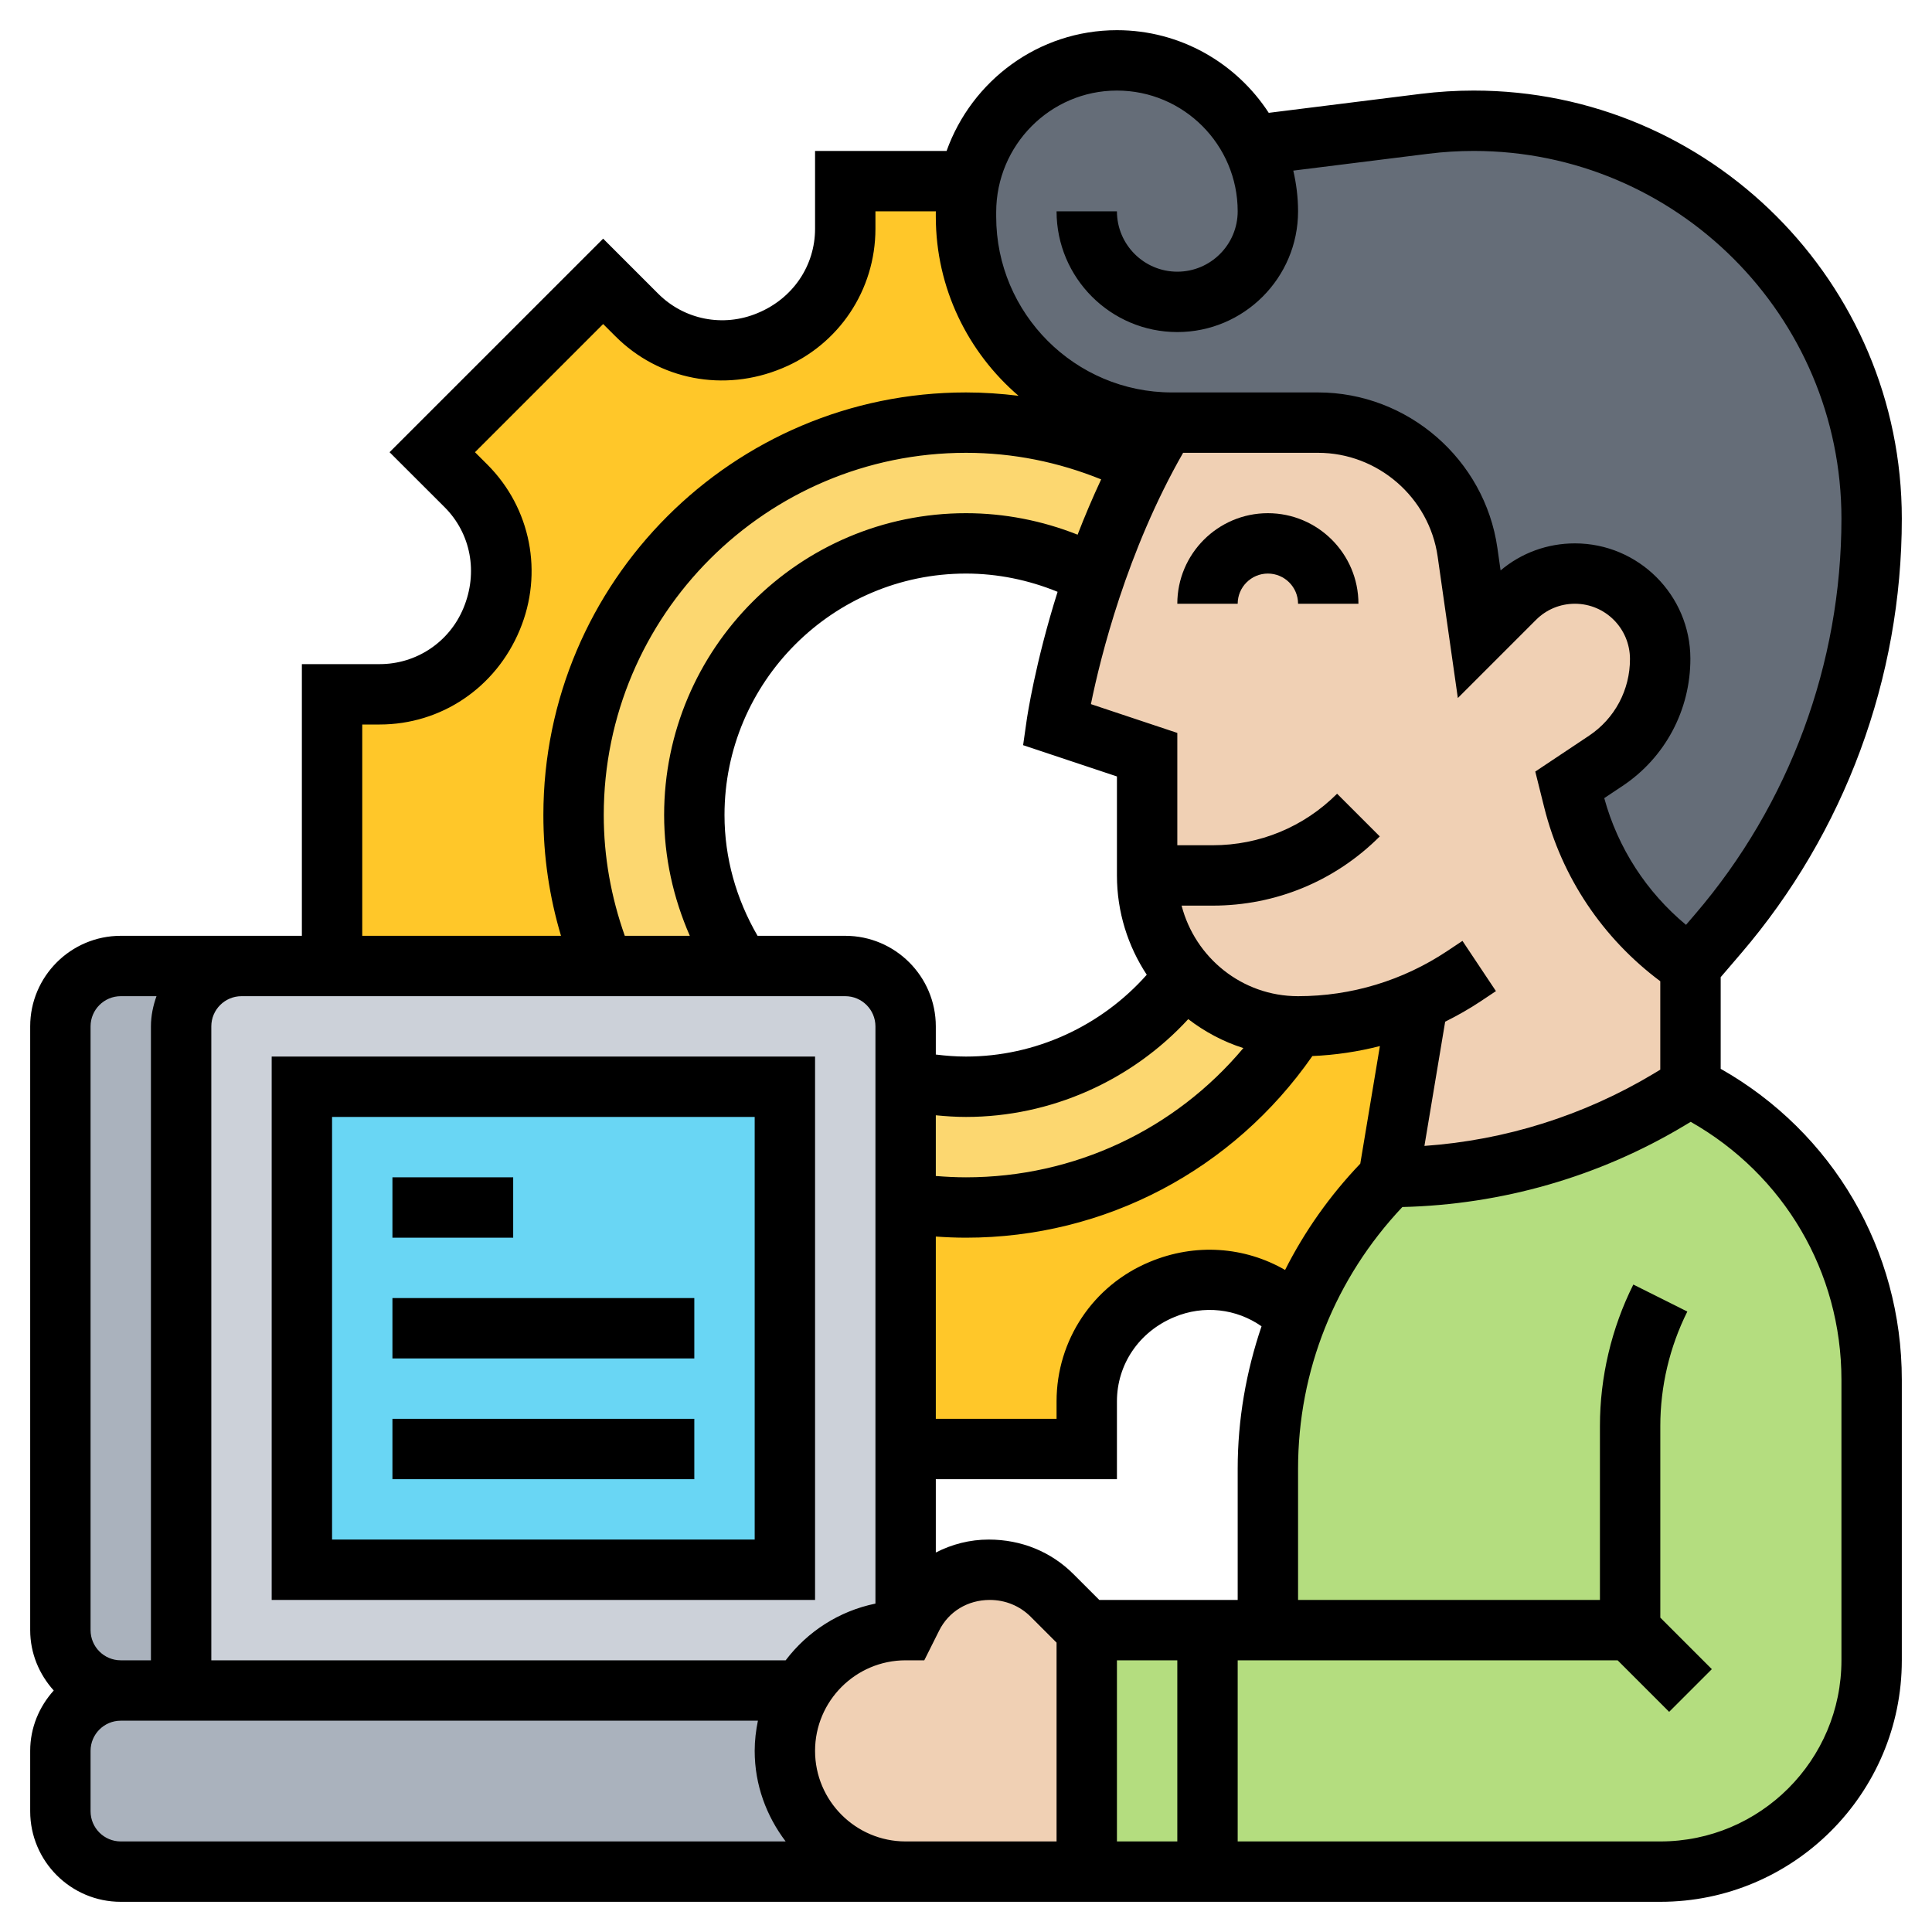
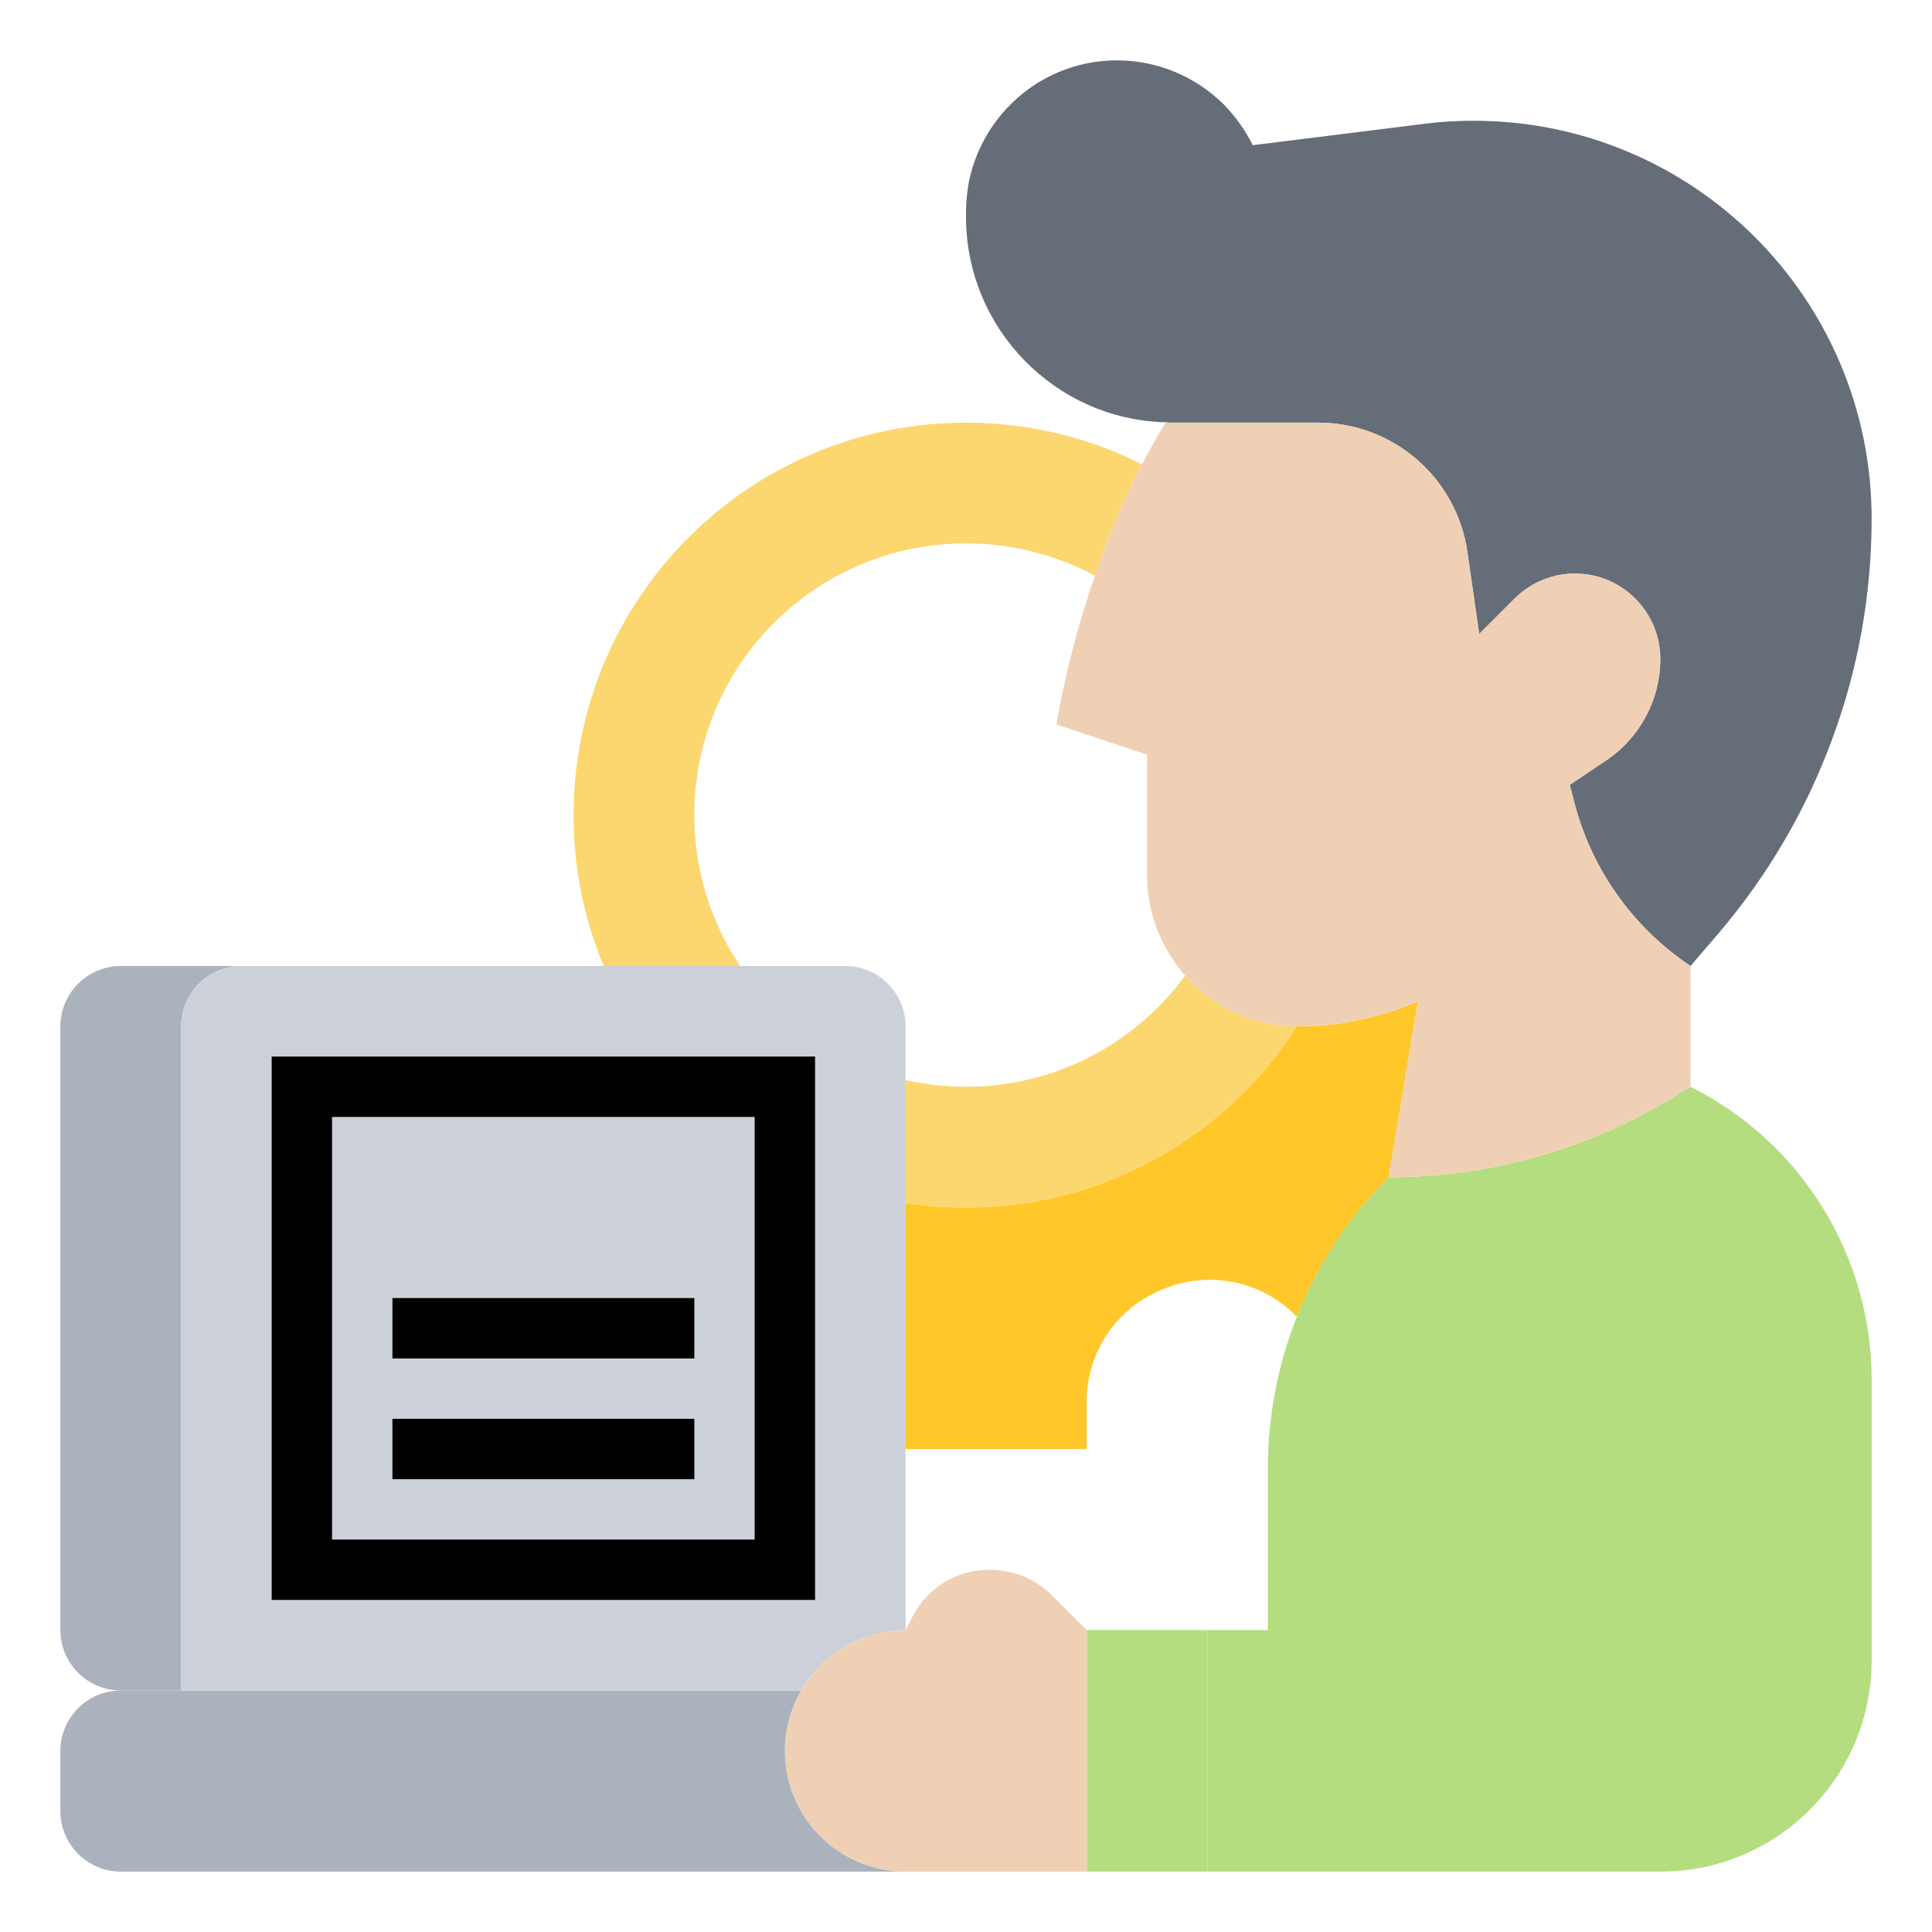
<svg xmlns="http://www.w3.org/2000/svg" id="_x33_0" enable-background="new 0 0 64 64" height="512" viewBox="0 0 64 64" width="512">
  <g>
    <g>
      <g>
-         <path d="m32 7.18c0 3.69 2.94 6.71 6.61 6.81v.01c-.28.46-.54.92-.78 1.38-1.75-.88-3.73-1.38-5.83-1.38-7.18 0-13 5.82-13 13 0 1.77.35 3.46 1 5h-9v-9h1.58c1.62 0 3.07-.97 3.69-2.47.01-.02.02-.03.02-.05.63-1.5.3-3.23-.85-4.38l-1.12-1.12 5.66-5.66 1.12 1.12c1.15 1.15 2.88 1.48 4.38.85.02 0 .03-.01.05-.02 1.5-.62 2.47-2.07 2.47-3.69v-1.58h4.1c-.06.33-.1.68-.1 1.03z" fill="#ffc729" />
-       </g>
+         </g>
      <g>
        <path d="m46 39c-1.33 1.33-2.36 2.9-3.04 4.62l-.06-.06c-1.15-1.15-2.88-1.48-4.38-.85-.02 0-.03.01-.05.02-1.5.62-2.47 2.07-2.47 3.69v1.58h-6v-8.15h.02c.65.1 1.31.15 1.98.15 4.6 0 8.65-2.39 10.96-6h.04c1.37 0 2.73-.29 3.97-.83z" fill="#ffc729" />
      </g>
      <g>
        <path d="m37.83 15.38c-.65 1.26-1.16 2.53-1.56 3.69-1.27-.68-2.73-1.07-4.27-1.07-4.97 0-9 4.03-9 9 0 1.85.56 3.57 1.52 5h-4.52c-.65-1.54-1-3.23-1-5 0-7.18 5.82-13 13-13 2.1 0 4.08.5 5.83 1.38z" fill="#fcd770" />
      </g>
      <g>
        <path d="m39.26 32.32c.91 1.02 2.23 1.67 3.7 1.68-2.31 3.61-6.36 6-10.96 6-.67 0-1.33-.05-1.98-.15h-.02v-4.07c.64.14 1.31.22 2 .22 2.98 0 5.62-1.45 7.26-3.68z" fill="#fcd770" />
      </g>
      <g>
        <path d="m36 54h4v8h-4z" fill="#b4dd7f" />
      </g>
      <g>
        <path d="m42.96 43.62c.68-1.72 1.71-3.29 3.04-4.62 3.27 0 6.48-.89 9.29-2.57l.71-.43c3.68 1.84 6 5.6 6 9.71v9.29c0 3.87-3.13 7-7 7h-15v-8h2v-5.34c0-1.75.33-3.45.96-5.04z" fill="#b4dd7f" />
      </g>
      <g>
        <path d="m56 32c-1.93-1.29-3.31-3.25-3.87-5.5l-.13-.5 1.19-.8c1.13-.75 1.81-2.02 1.81-3.37v-.01c-.01-1.56-1.27-2.82-2.83-2.82-.75 0-1.47.3-2 .83-.55.55-1.17 1.17-1.17 1.17l-.39-2.71c-.35-2.46-2.46-4.29-4.95-4.29h-4.84c-.07 0-.14 0-.21-.01-3.67-.1-6.61-3.12-6.61-6.81v-.15c0-.35.04-.7.1-1.03.48-2.29 2.49-4 4.9-4 1.38 0 2.63.56 3.54 1.46.38.39.71.85.96 1.35l5.69-.71c.54-.07 1.08-.1 1.63-.1 3.64 0 6.94 1.48 9.32 3.86s3.86 5.68 3.86 9.32c0 2.52-.45 5.01-1.32 7.34-.86 2.33-2.13 4.5-3.77 6.42z" fill="#656d78" />
      </g>
      <g>
        <path d="m36 54v8h-6c-2.21 0-4-1.79-4-4 0-.73.2-1.41.54-2 .17-.3.39-.58.63-.83.73-.72 1.73-1.17 2.83-1.17l.22-.43c.48-.96 1.46-1.57 2.53-1.57h.04c.78 0 1.52.31 2.06.85.55.55 1.15 1.15 1.15 1.15z" fill="#f0d0b4" />
      </g>
      <g>
        <path d="m46.97 33.17c-1.24.54-2.6.83-3.97.83-.01 0-.03 0-.04 0-1.47-.01-2.79-.66-3.7-1.68-.78-.89-1.26-2.05-1.26-3.32v-4l-3-1s.31-2.16 1.27-4.93c.4-1.16.91-2.43 1.56-3.69.24-.46.5-.92.78-1.38v-.01c.07.01.14.01.21.01h4.84c2.49 0 4.6 1.83 4.95 4.29l.39 2.71s.62-.62 1.17-1.17c.53-.53 1.25-.83 2-.83 1.56 0 2.82 1.26 2.83 2.82v.01c0 1.35-.68 2.62-1.81 3.37l-1.19.8.13.5c.56 2.25 1.94 4.21 3.87 5.5v4l-.71.43c-2.81 1.68-6.02 2.57-9.29 2.57z" fill="#f0d0b4" />
      </g>
      <g>
        <path d="m30 62h-26c-1.1 0-2-.9-2-2v-2c0-1.1.9-2 2-2h2 20.54c-.34.59-.54 1.27-.54 2 0 2.21 1.79 4 4 4z" fill="#aab2bd" />
      </g>
      <g>
        <path d="m6 34v22h-2c-1.1 0-2-.9-2-2v-20c0-1.1.9-2 2-2h4c-1.1 0-2 .9-2 2z" fill="#aab2bd" />
      </g>
      <g>
        <path d="m30 48v6c-1.1 0-2.1.45-2.83 1.17-.24.25-.46.53-.63.83h-20.54v-22c0-1.1.9-2 2-2h3 9 4.52 3.48c1.1 0 2 .9 2 2v1.78 4.07z" fill="#ccd1d9" />
      </g>
      <g>
-         <path d="m10 36h16v16h-16z" fill="#69d6f4" />
-       </g>
+         </g>
    </g>
    <g>
-       <path d="m42 17c-1.654 0-3 1.346-3 3h2c0-.552.449-1 1-1s1 .448 1 1h2c0-1.654-1.346-3-3-3z" />
-       <path d="m57 35.406v-3.036l.67-.782c3.437-4.009 5.33-9.126 5.33-14.408 0-7.819-6.361-14.18-14.18-14.18-.583 0-1.175.037-1.758.109l-5.033.629c-1.071-1.645-2.923-2.738-5.029-2.738-2.599 0-4.811 1.672-5.643 4h-4.357v2.577c0 1.219-.727 2.308-1.905 2.795-1.134.475-2.426.224-3.292-.643l-1.823-1.823-7.075 7.074 1.825 1.823c.864.865 1.117 2.157.621 3.344-.467 1.125-1.556 1.853-2.774 1.853h-2.577v9h-6c-1.654 0-3 1.346-3 3v20c0 .771.301 1.468.78 2-.479.532-.78 1.229-.78 2v2c0 1.654 1.346 3 3 3h51c4.411 0 8-3.589 8-8v-9.292c0-4.307-2.285-8.196-6-10.302zm-11.939 3.142c-1.013 1.06-1.847 2.245-2.491 3.521-1.333-.77-2.972-.9-4.482-.268-1.876.777-3.088 2.591-3.088 4.622v.577h-4v-6.038c.332.024.666.038 1 .038 4.613 0 8.851-2.249 11.474-6.017.76-.033 1.508-.144 2.237-.331zm-8.061 16.452h2v6h-2zm-.585-2-.856-.856c-.738-.738-1.722-1.144-2.807-1.144-.626 0-1.221.156-1.752.429v-2.429h6v-2.577c0-1.219.727-2.308 1.905-2.795.969-.405 2.051-.277 2.885.307-.51 1.502-.79 3.089-.79 4.722v4.343zm-15.718-22c-.453-1.281-.697-2.621-.697-4 0-6.617 5.383-12 12-12 1.559 0 3.057.306 4.477.88-.29.622-.55 1.236-.78 1.832-1.171-.465-2.429-.712-3.697-.712-5.514 0-10 4.486-10 10 0 1.392.302 2.745.851 4zm4.398 0c-.705-1.214-1.095-2.58-1.095-4 0-4.411 3.589-8 8-8 1.043 0 2.075.212 3.034.605-.746 2.369-1.005 4.127-1.024 4.254l-.118.826 3.108 1.036v3.279c0 1.214.365 2.344.988 3.29-1.511 1.704-3.695 2.71-5.988 2.71-.335 0-.669-.026-1-.067v-.933c0-1.654-1.346-3-3-3zm5.905 5.945c.332.033.666.055 1 .055 2.803 0 5.48-1.196 7.362-3.24.544.417 1.158.747 1.826.959-2.267 2.704-5.601 4.281-9.188 4.281-.334 0-.668-.017-1-.044zm16.873-3.1c.404-.202.799-.424 1.178-.677l.504-.336-1.109-1.664-.504.336c-1.469.978-3.177 1.496-4.942 1.496-1.858 0-3.411-1.279-3.858-3h1.029c2.091 0 4.057-.814 5.536-2.293l-1.414-1.414c-1.101 1.101-2.565 1.707-4.122 1.707h-1.171v-3.721l-2.862-.954c.315-1.554 1.189-5.068 3.054-8.325h4.472c1.978 0 3.68 1.477 3.96 3.435l.669 4.688 2.588-2.588c.345-.346.803-.535 1.29-.535 1.004 0 1.822.816 1.824 1.83.002 1.024-.505 1.975-1.357 2.542l-1.78 1.187.296 1.186c.579 2.317 1.94 4.338 3.845 5.76v2.929l-.227.137c-2.31 1.385-4.911 2.201-7.586 2.389zm-14.873-26.815c0-2.222 1.794-4.03 4-4.03s4 1.794 4 4c0 1.103-.897 2-2 2s-2-.897-2-2h-2c0 2.206 1.794 4 4 4s4-1.794 4-4c0-.464-.058-.914-.158-1.348l4.468-.558c.501-.063 1.009-.094 1.51-.094 6.716 0 12.18 5.464 12.18 12.18 0 4.805-1.722 9.46-4.849 13.107l-.3.35c-1.308-1.087-2.256-2.545-2.708-4.198l.605-.403c1.411-.94 2.251-2.514 2.248-4.22-.004-2.104-1.72-3.816-3.825-3.816-.912 0-1.774.316-2.462.896l-.106-.745c-.419-2.936-2.973-5.151-5.939-5.151h-4.841c-3.211 0-5.823-2.612-5.823-5.823zm-21 16.97h.577c2.03 0 3.844-1.212 4.641-3.133.788-1.887.367-4.037-1.074-5.478l-.41-.409 4.246-4.246.41.409c1.439 1.439 3.589 1.863 5.522 1.055 1.876-.776 3.088-2.59 3.088-4.621v-.577h2.002c-.001.01-.002.02-.002.03v.146c0 2.373 1.066 4.499 2.74 5.935-.573-.07-1.153-.111-1.74-.111-7.72 0-14 6.28-14 14 0 1.369.198 2.708.584 4h-6.584zm16 9c.551 0 1 .448 1 1v19.121c-1.21.249-2.254.928-2.974 1.879h-19.026v-21c0-.552.449-1 1-1zm-25 1c0-.552.449-1 1-1h1.184c-.112.314-.184.648-.184 1v21h-1c-.551 0-1-.448-1-1zm0 26v-2c0-.552.449-1 1-1h21.107c-.066.324-.107.657-.107 1 0 1.13.391 2.162 1.026 3h-22.026c-.551 0-1-.448-1-1zm24-2c0-1.654 1.346-3 3-3h.618l.493-.985c.312-.626.941-1.015 1.678-1.015.515 0 .996.198 1.355.558l.856.856v6.586h-5c-1.654 0-3-1.346-3-3zm34-3c0 3.309-2.691 6-6 6h-14v-6h12.586l1.707 1.707 1.414-1.414-1.707-1.707v-6.35c0-1.309.309-2.619.895-3.789l-1.789-.895c-.724 1.447-1.106 3.067-1.106 4.684v5.764h-10v-4.343c0-3.255 1.231-6.315 3.455-8.673 3.293-.079 6.516-1.001 9.347-2.699l.205-.123c3.084 1.751 4.993 4.968 4.993 8.546z" />
      <path d="m27 35h-18v18h18zm-2 16h-14v-14h14z" />
      <path d="m13 47h10v2h-10z" />
      <path d="m13 43h10v2h-10z" />
-       <path d="m13 39h4v2h-4z" />
    </g>
  </g>
</svg>